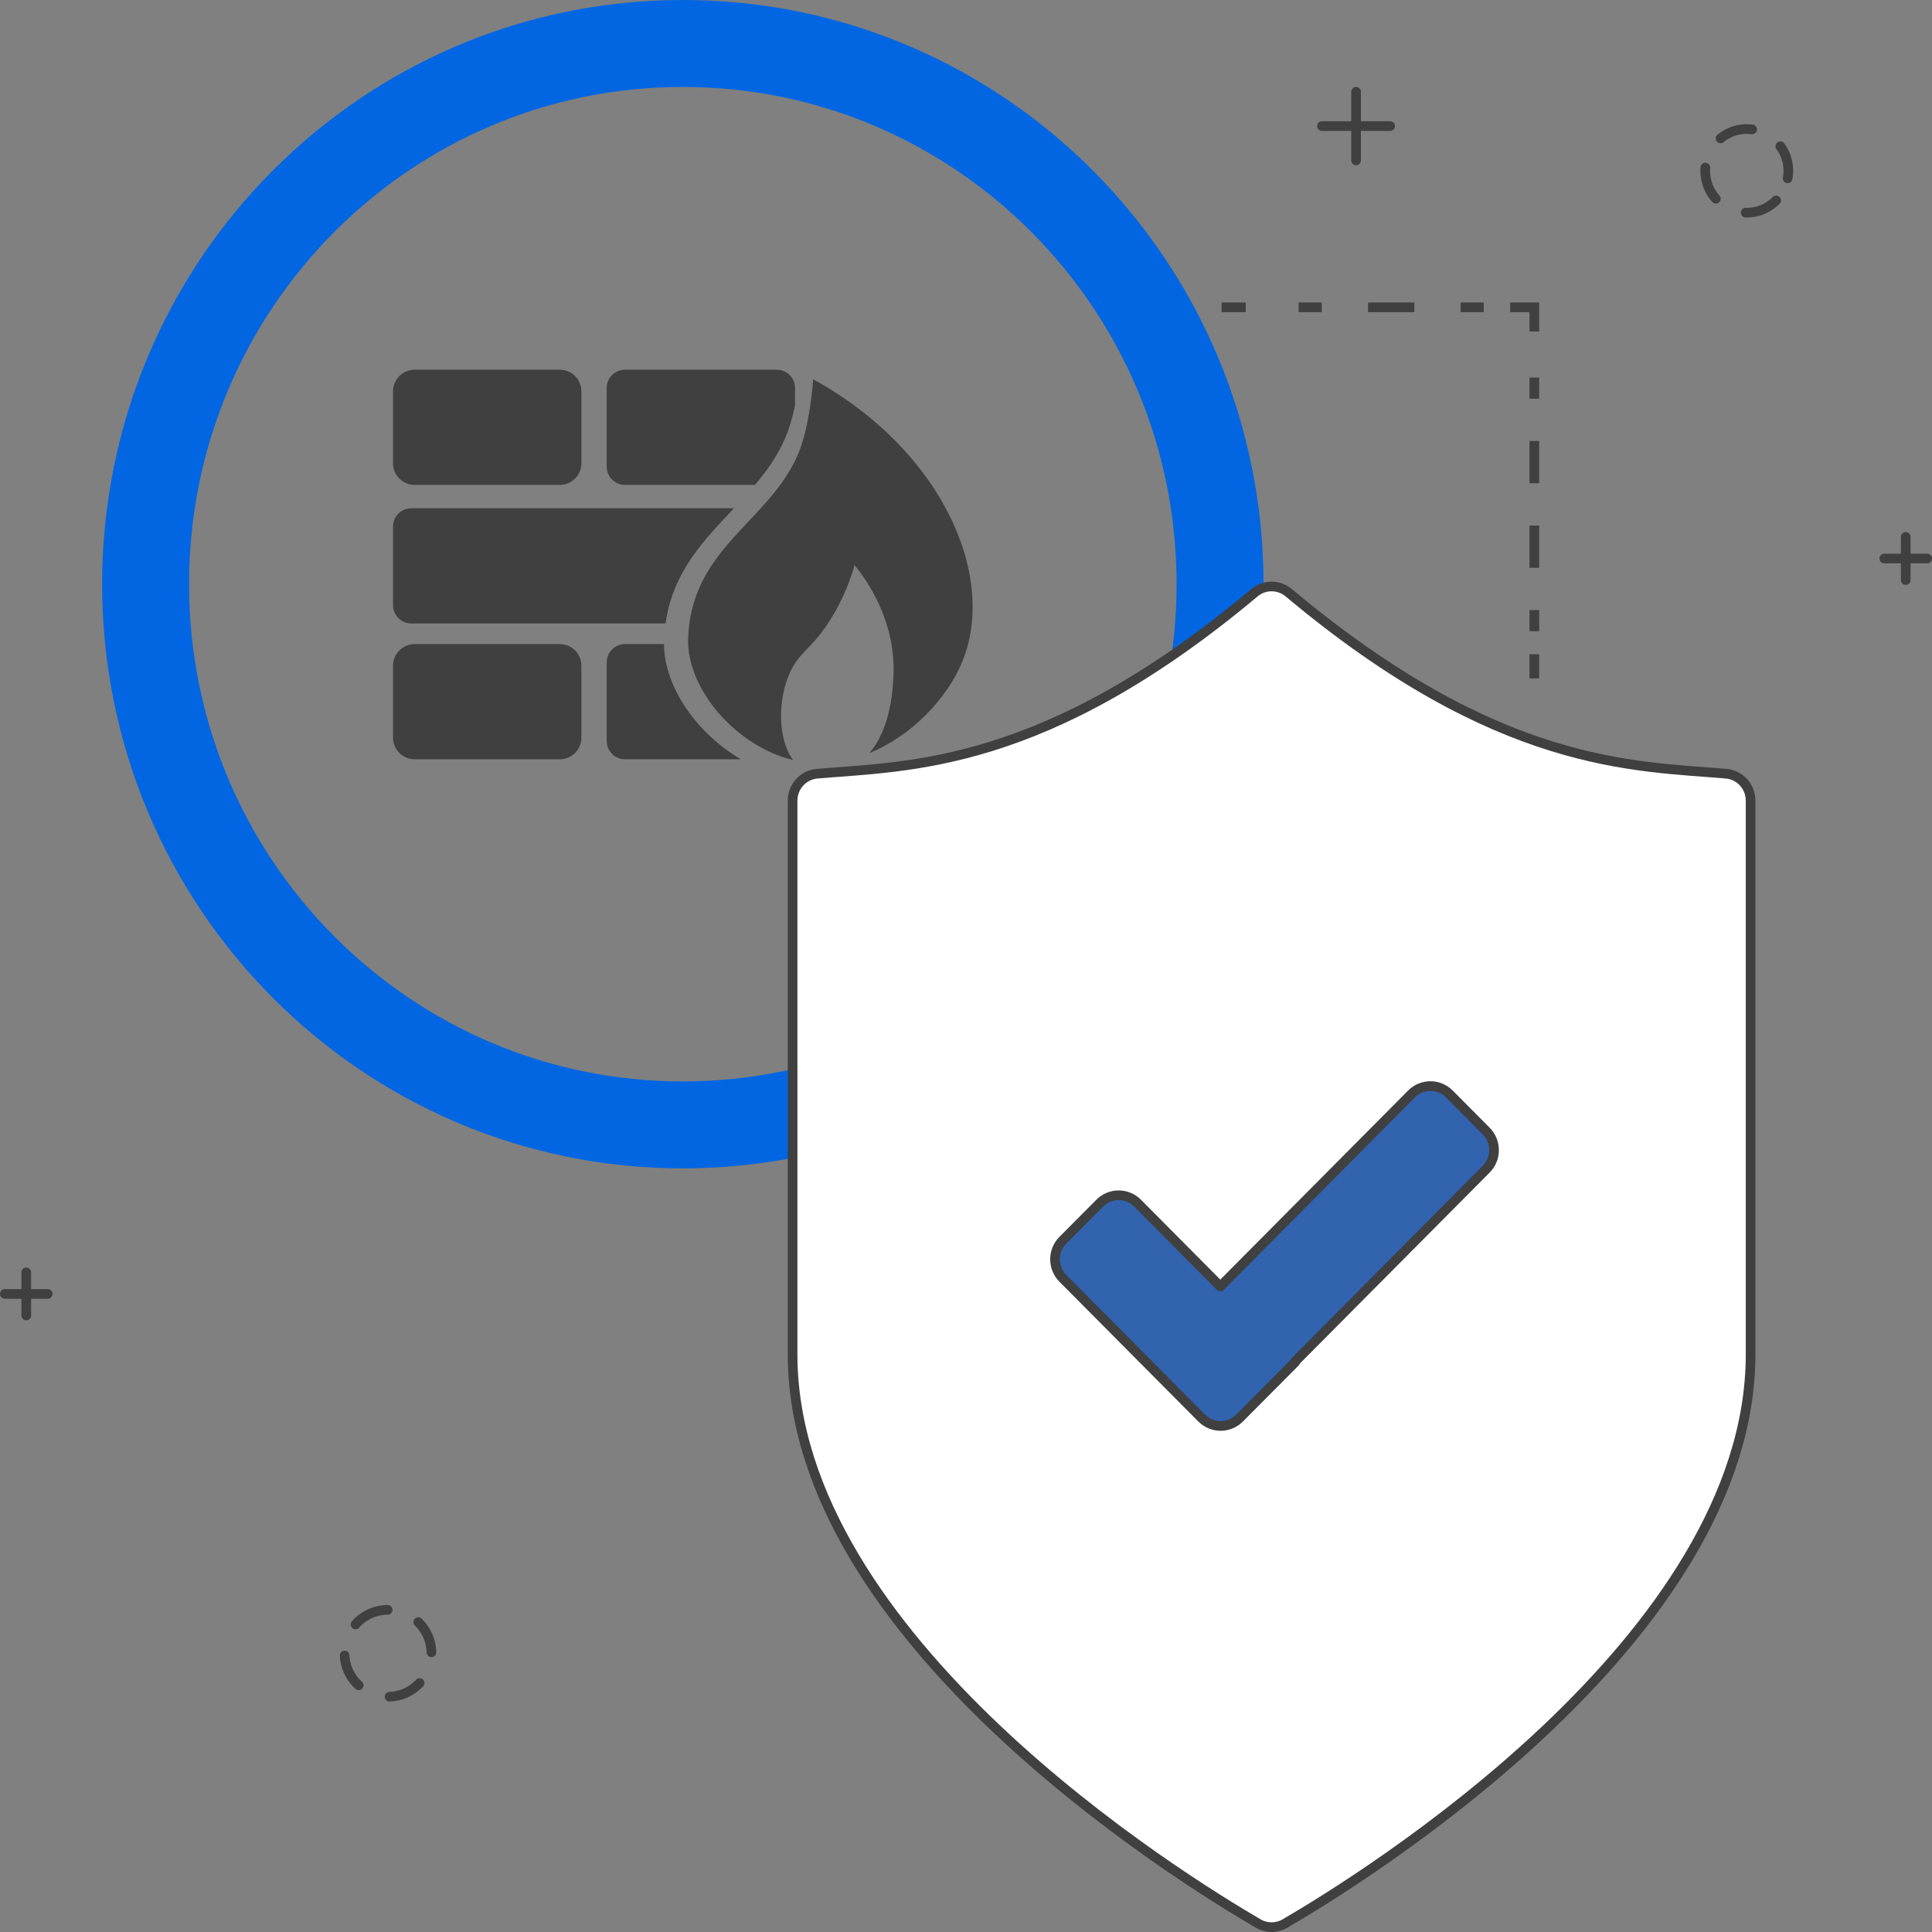
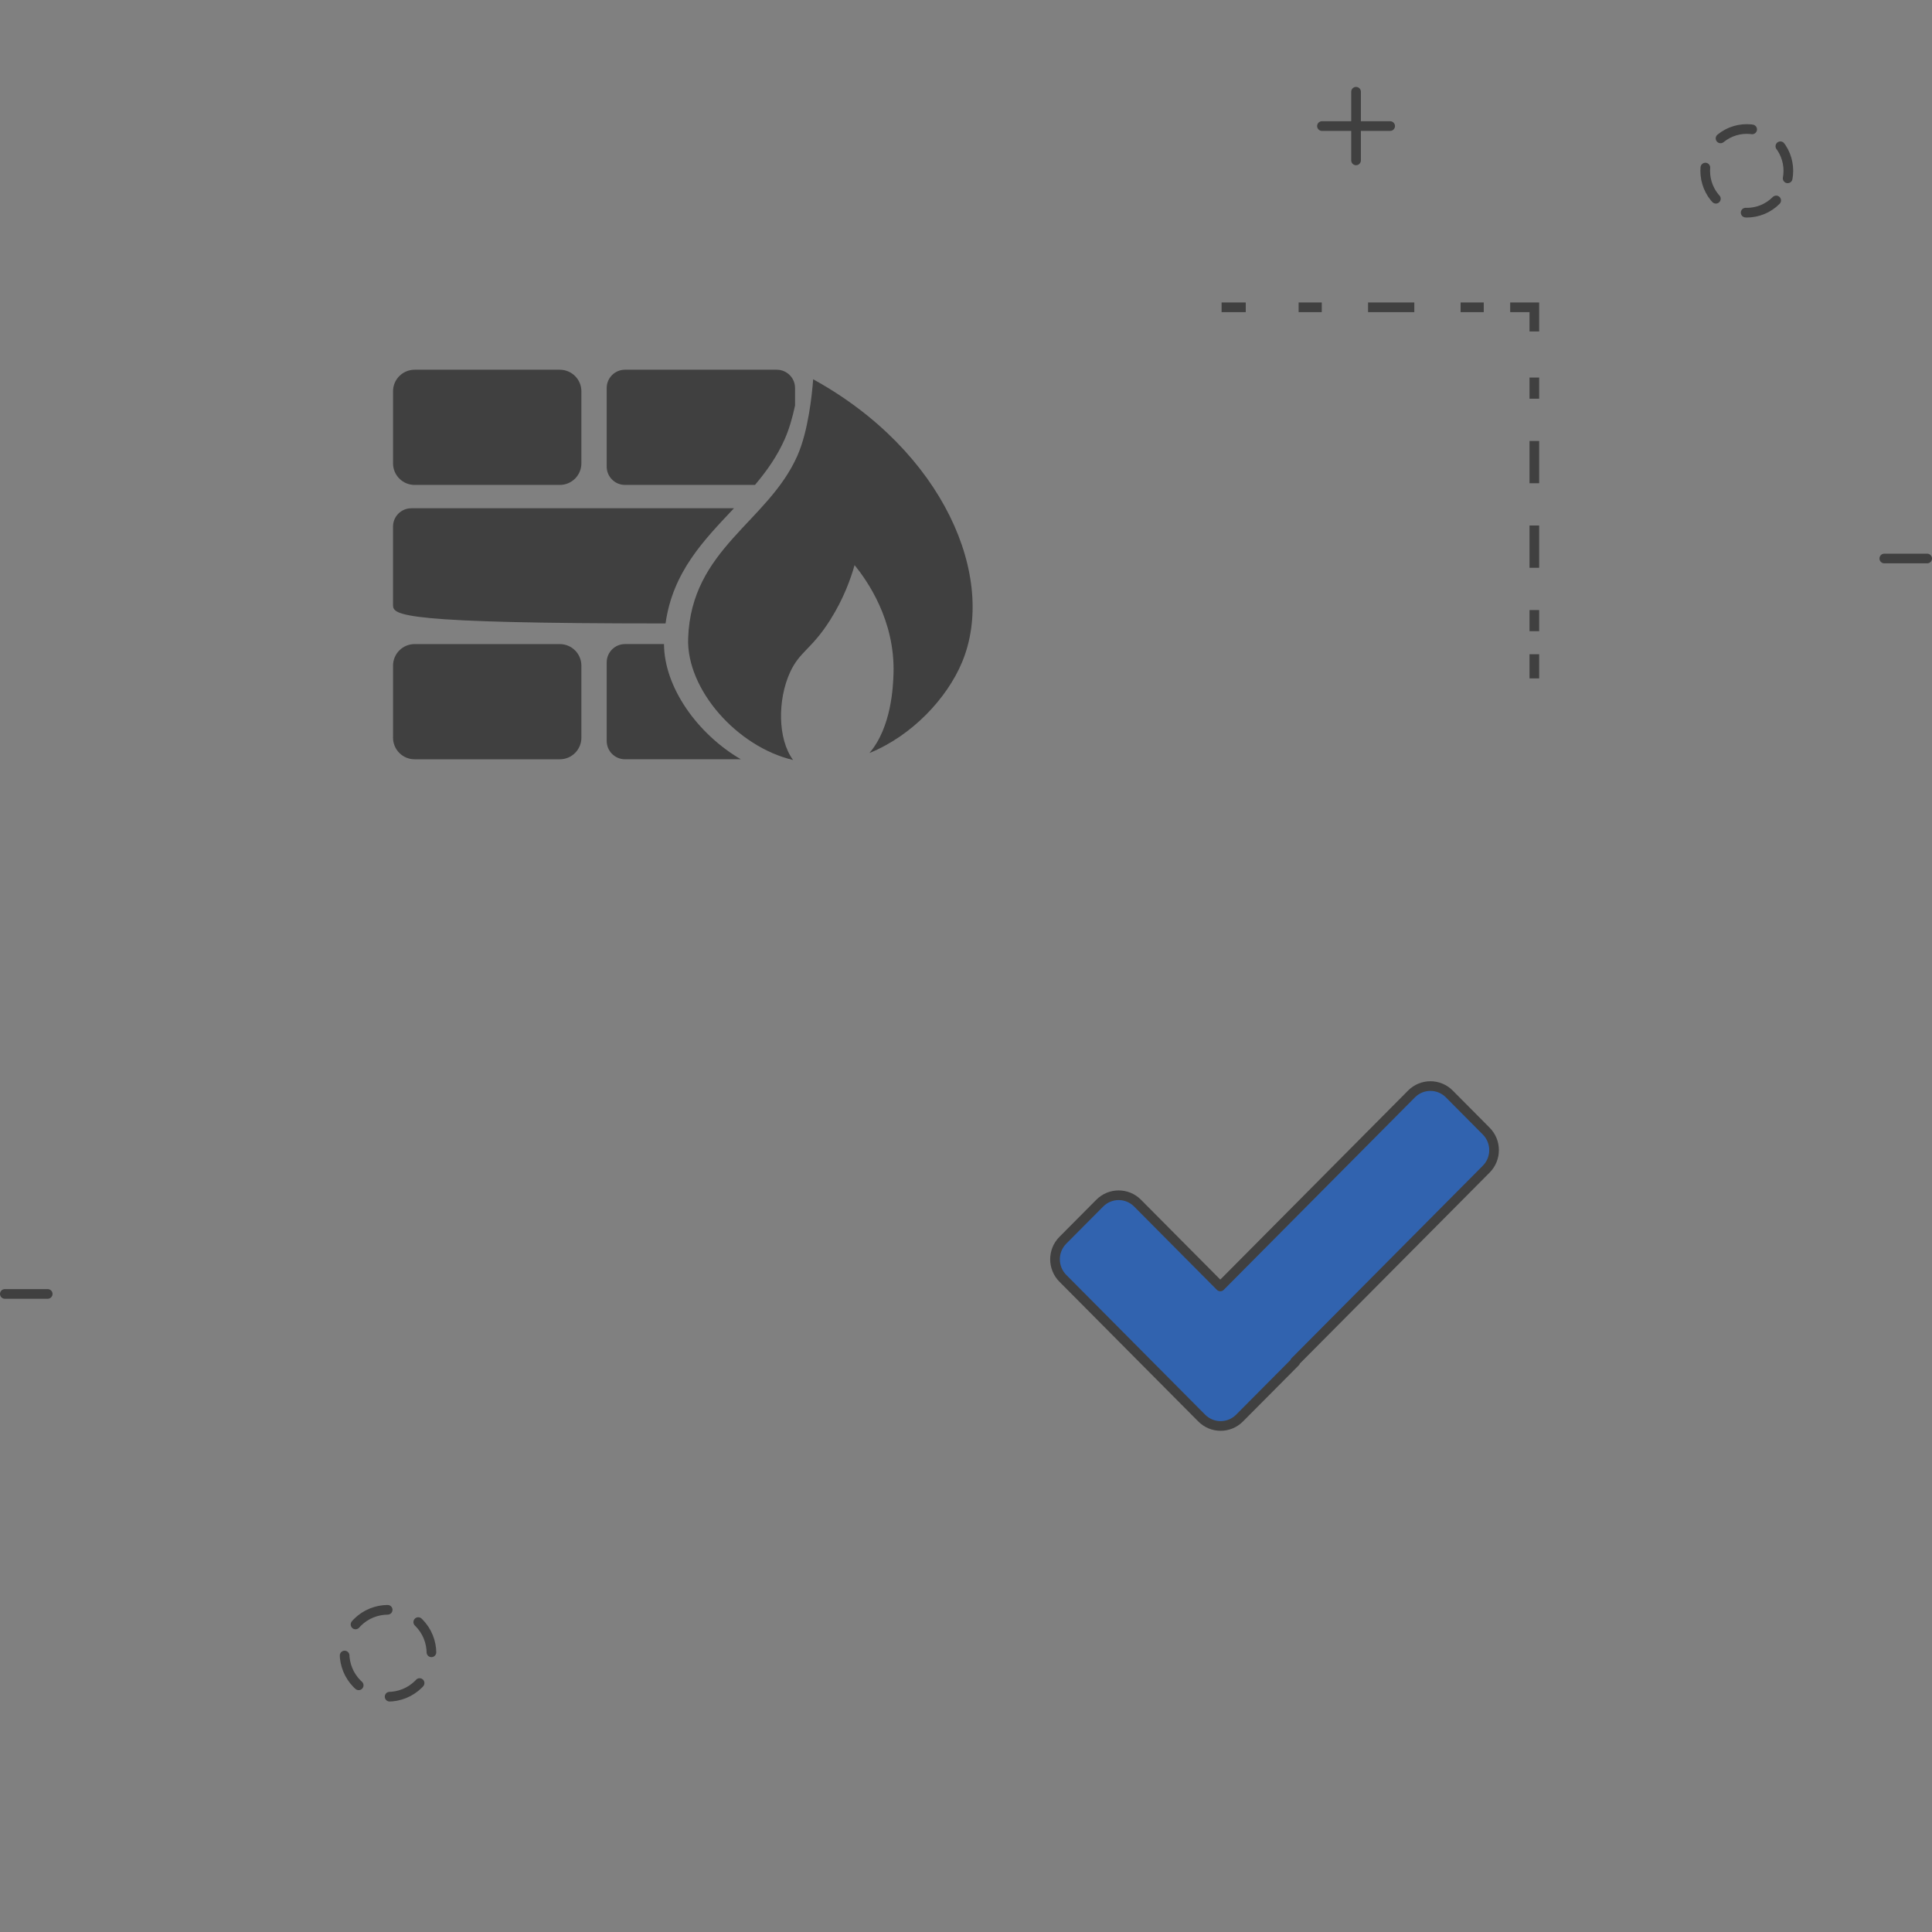
<svg xmlns="http://www.w3.org/2000/svg" width="400" height="400" viewBox="0 0 400 400" fill="none">
  <rect x="0" y="0" width="400" height="400" fill="#808080" stroke="none" />
  <g clip-path="url(#clip0_504_2089)">
-     <path d="M151.958 105.232C145.719 111.868 139.301 118.372 137.795 129.08H85.158C83.066 129.08 81.371 127.385 81.371 125.293V109.019C81.371 106.927 83.066 105.232 85.158 105.232H151.958Z" fill="#404040" />
+     <path d="M151.958 105.232C145.719 111.868 139.301 118.372 137.795 129.08C83.066 129.08 81.371 127.385 81.371 125.293V109.019C81.371 106.927 83.066 105.232 85.158 105.232H151.958Z" fill="#404040" />
    <path d="M115.902 76.549H85.842C83.374 76.549 81.374 78.549 81.374 81.017V95.93C81.374 98.397 83.374 100.398 85.842 100.398H115.902C118.37 100.398 120.37 98.397 120.37 95.93V81.017C120.37 78.549 118.37 76.549 115.902 76.549Z" fill="#404040" />
    <path d="M164.606 80.335V83.97C164.085 86.394 163.394 88.836 162.476 90.9C160.904 94.469 158.727 97.536 156.313 100.396H129.398C127.306 100.396 125.611 98.701 125.611 96.609V80.335C125.611 78.243 127.306 76.548 129.398 76.548H160.819C162.911 76.548 164.606 78.243 164.606 80.335Z" fill="#404040" />
    <path d="M115.902 133.352H85.842C83.374 133.352 81.374 135.352 81.374 137.82V152.733C81.374 155.201 83.374 157.201 85.842 157.201H115.902C118.37 157.201 120.37 155.201 120.37 152.733V137.82C120.37 135.352 118.37 133.352 115.902 133.352Z" fill="#404040" />
    <path d="M153.378 157.197H129.398C127.306 157.197 125.611 155.502 125.611 153.41V137.136C125.611 135.044 127.306 133.349 129.398 133.349H137.473C137.52 142.304 144.404 151.961 153.378 157.197Z" fill="#404040" />
    <path d="M199.17 137.136C196.075 144.54 188.88 152.302 179.999 155.909C184.609 150.542 184.903 141.993 184.988 139.559C185.367 128.36 179.441 120.095 176.932 116.999C176.137 119.802 174.679 123.929 171.886 128.35C167.985 134.523 165.581 134.798 163.555 139.228C160.989 144.87 160.98 152.983 164.198 157.348C152.61 154.621 142.121 142.759 142.472 132.184C143.087 113.61 159.002 108.129 165.089 94.354C167.361 89.213 168.137 81.555 168.355 78.526C195.317 93.37 206.508 119.585 199.17 137.136Z" fill="#404040" />
-     <path d="M141.372 232.896C202.8 232.896 252.599 182.775 252.599 120.948C252.599 59.121 202.8 9 141.372 9C79.942 9 30.145 59.121 30.145 120.948C30.145 182.775 79.942 232.896 141.372 232.896Z" stroke="#0266E2" stroke-width="18" stroke-miterlimit="10" />
-     <path d="M357.379 160.187C360.244 160.434 362.444 162.857 362.444 165.77V280.393C362.444 339.261 282.042 388.943 266.026 398.255C264.318 399.248 262.223 399.248 260.515 398.255C244.499 388.942 164.097 339.26 164.097 280.393V165.77C164.097 162.858 166.297 160.435 169.162 160.187C188.237 158.542 216.262 159.137 259.733 122.71C261.786 120.99 264.755 120.99 266.808 122.71C310.279 159.137 338.304 158.542 357.379 160.187Z" fill="white" stroke="#404040" stroke-width="2" stroke-linecap="round" stroke-linejoin="round" />
    <path d="M268.114 281.904L268.185 281.976L256.627 293.603C254.467 295.776 250.966 295.775 248.807 293.603L220.049 264.659C217.889 262.485 217.889 258.96 220.049 256.786L227.695 249.094C229.855 246.921 233.356 246.922 235.515 249.095L252.652 266.343L292.241 226.49C294.401 224.316 297.902 224.316 300.062 226.49L307.709 234.187C309.869 236.361 309.869 239.885 307.709 242.059L268.113 281.905H268.114V281.904Z" fill="#3163AF" stroke="#404040" stroke-width="2" stroke-linecap="round" stroke-linejoin="round" />
    <path fill-rule="evenodd" clip-rule="evenodd" d="M257.918 64.625H252.918V62.625H257.918V64.625Z" fill="#404040" />
    <path fill-rule="evenodd" clip-rule="evenodd" d="M273.659 64.625H268.868V62.625H273.659V64.625ZM292.821 64.625H283.24V62.625H292.821V64.625ZM307.193 64.625H302.403V62.625H307.193V64.625Z" fill="#404040" />
    <path fill-rule="evenodd" clip-rule="evenodd" d="M316.668 64.625H312.668V62.625H318.668V68.625H316.668V64.625Z" fill="#404040" />
    <path fill-rule="evenodd" clip-rule="evenodd" d="M316.668 82.547V78.172H318.668V82.547H316.668ZM316.668 100.05V91.299H318.668V100.05H316.668ZM316.668 117.553V108.802H318.668V117.553H316.668ZM316.668 130.68V126.304H318.668V130.68H316.668Z" fill="#404040" />
    <path fill-rule="evenodd" clip-rule="evenodd" d="M316.668 140.453V135.453H318.668V140.453H316.668Z" fill="#404040" />
    <path d="M367.739 41.497C364.378 44.88 358.929 44.88 355.568 41.497C352.207 38.114 352.207 32.63 355.568 29.247C358.929 25.864 364.378 25.864 367.739 29.247C371.1 32.63 371.1 38.114 367.739 41.497Z" stroke="#404040" stroke-width="2" stroke-linecap="round" stroke-linejoin="round" stroke-dasharray="7 7" />
    <path d="M73.967 335.928C77.482 332.413 83.18 332.413 86.694 335.928C90.209 339.443 90.209 345.141 86.694 348.656C83.179 352.171 77.481 352.171 73.967 348.656C70.452 345.141 70.452 339.443 73.967 335.928Z" stroke="#404040" stroke-width="2" stroke-linecap="round" stroke-linejoin="round" stroke-dasharray="7 7" />
    <path d="M287.816 26.101H273.696" stroke="#404040" stroke-width="2" stroke-linecap="round" stroke-linejoin="round" />
    <path d="M280.756 18.995V33.206" stroke="#404040" stroke-width="2" stroke-linecap="round" stroke-linejoin="round" />
    <path d="M399 115.632H390.124" stroke="#404040" stroke-width="2" stroke-linecap="round" stroke-linejoin="round" />
-     <path d="M394.562 111.166V120.098" stroke="#404040" stroke-width="2" stroke-linecap="round" stroke-linejoin="round" />
    <path d="M9.876 267.896H1" stroke="#404040" stroke-width="2" stroke-linecap="round" stroke-linejoin="round" />
-     <path d="M5.438 263.43V272.363" stroke="#404040" stroke-width="2" stroke-linecap="round" stroke-linejoin="round" />
  </g>
  <defs>
    <clipPath id="clip0_504_2089">
      <rect width="400" height="400" fill="white" />
    </clipPath>
  </defs>
</svg>